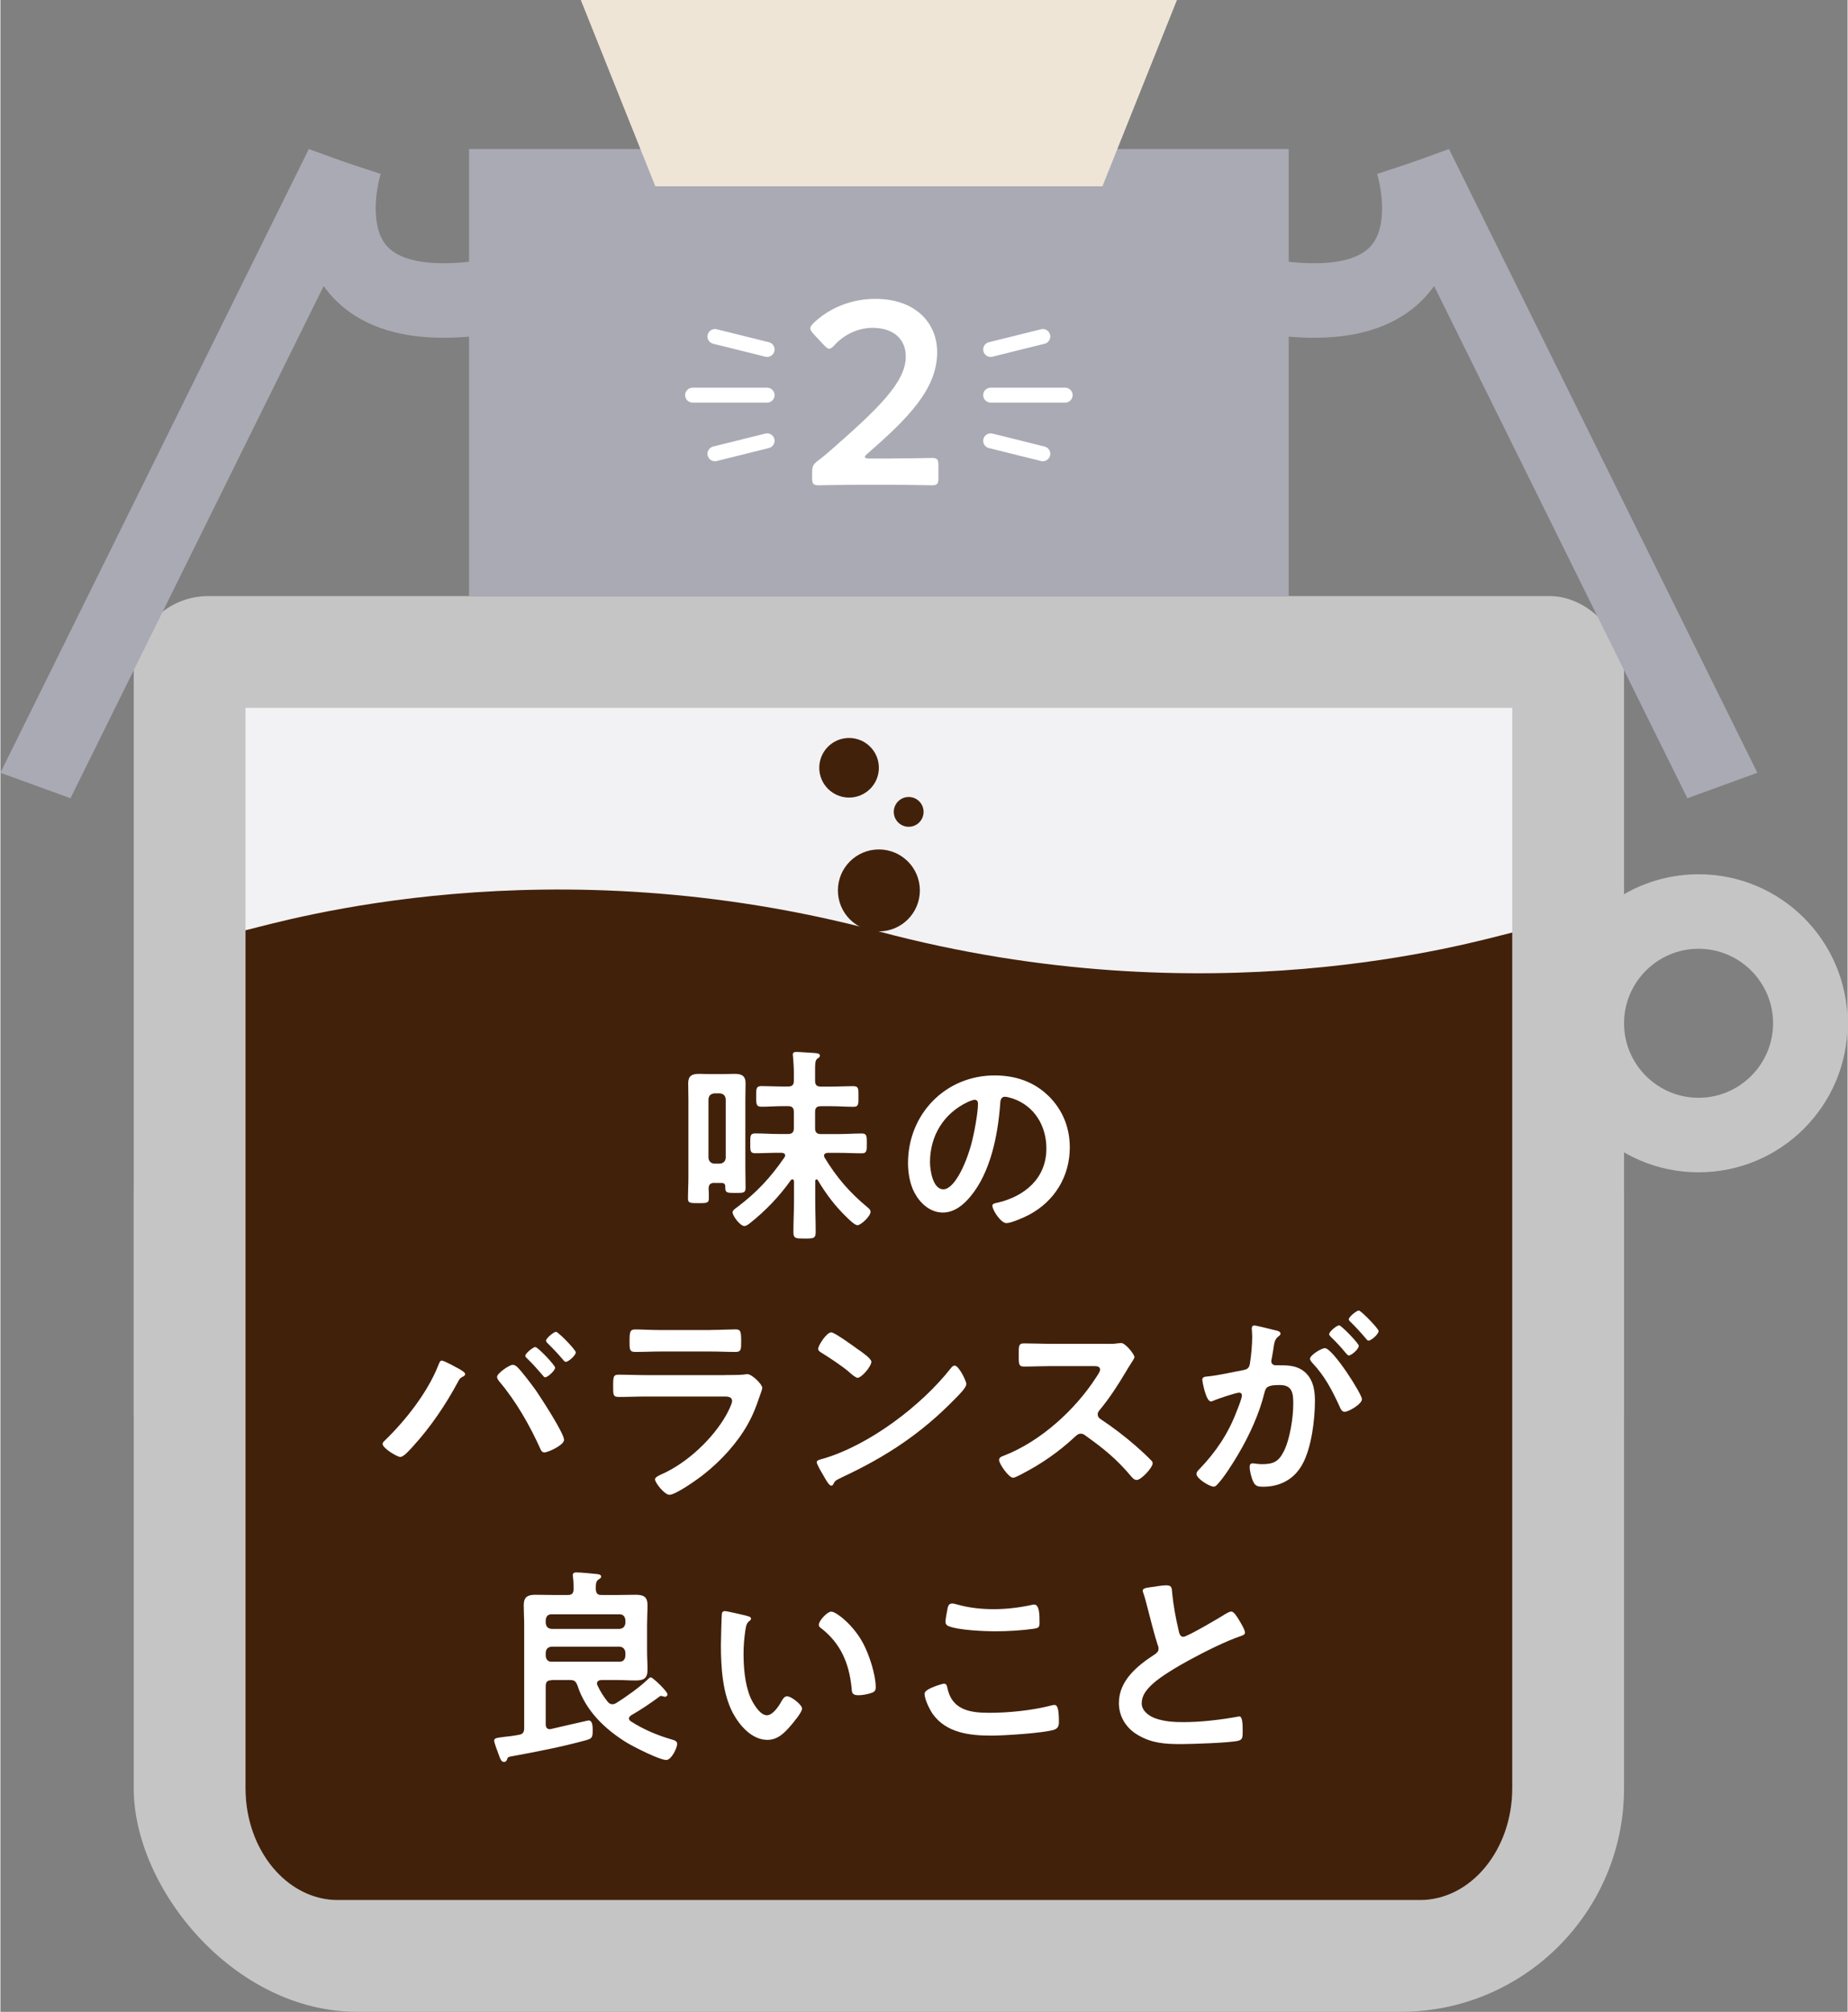
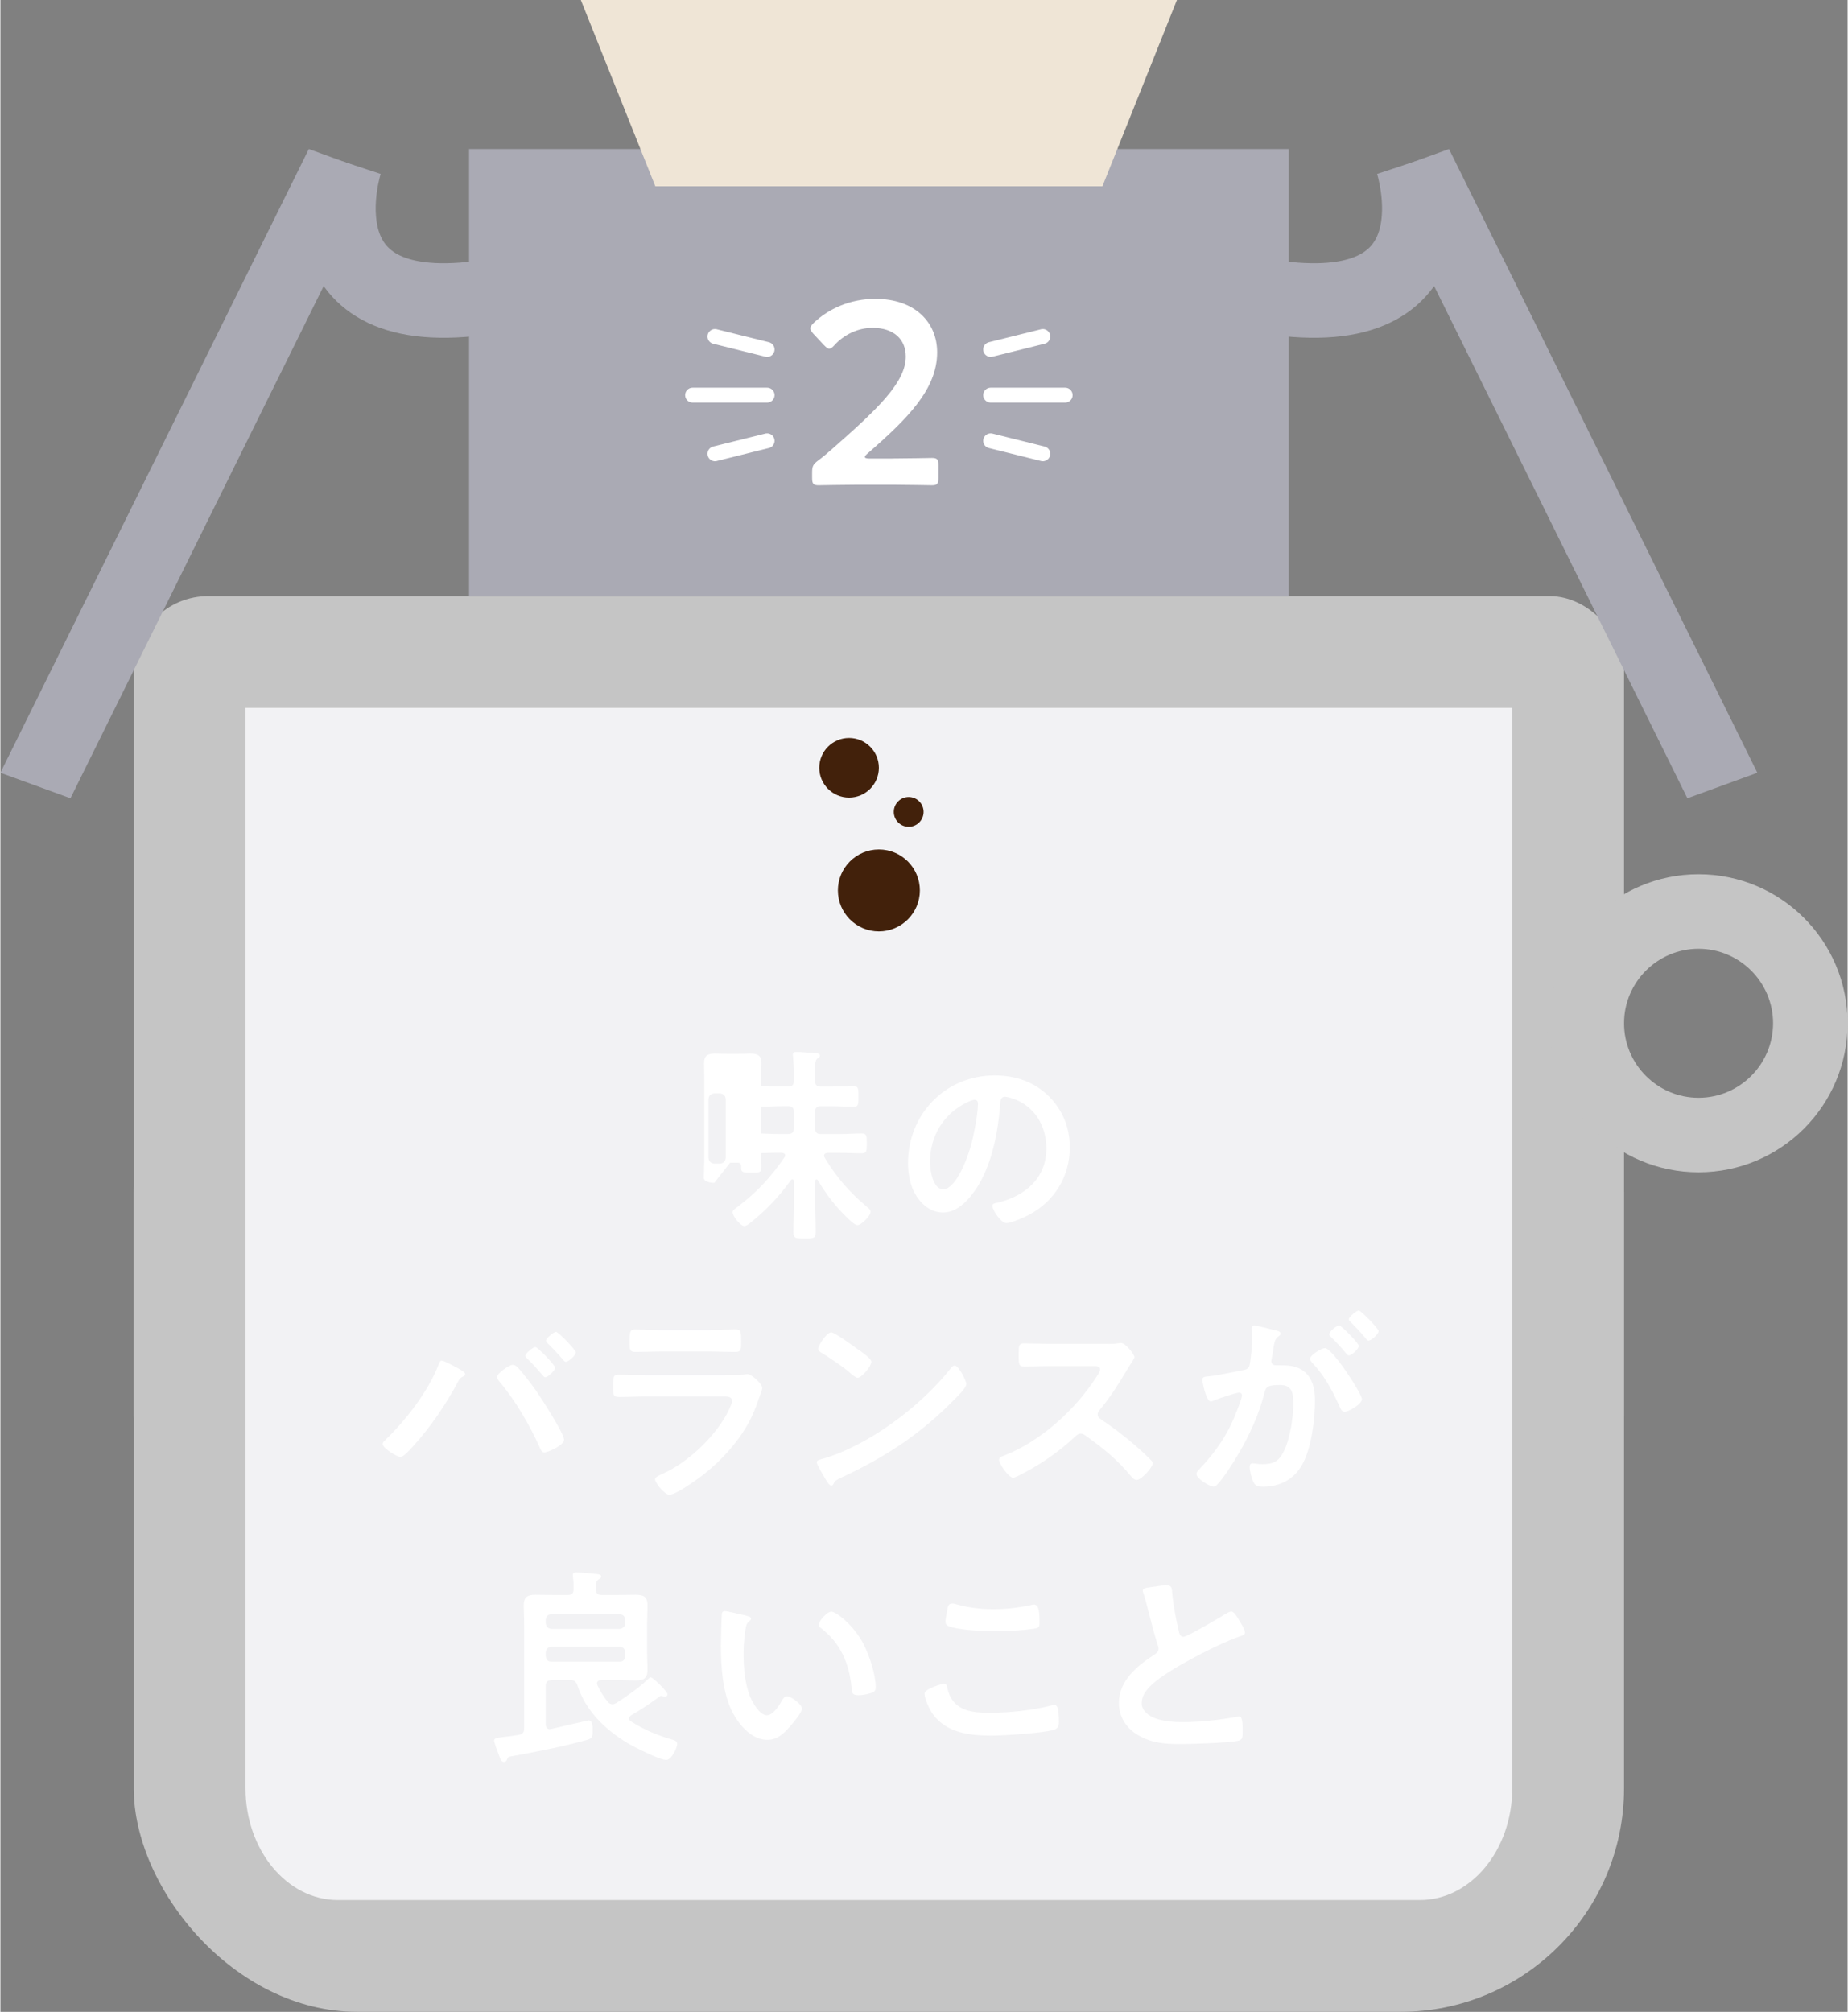
<svg xmlns="http://www.w3.org/2000/svg" width="248" height="270" viewBox="0 0 247.89 270">
  <rect x="0" y="0" width="247.89" height="270" fill="#808080" stroke="none" />
  <defs>
    <style>.cls-1{fill:#fff;}.cls-2{fill:#c5c5c5;}.cls-3{fill:#efe5d6;}.cls-4{fill:#42210b;}.cls-5{stroke:#fff;stroke-linecap:round;stroke-linejoin:round;stroke-width:2px;}.cls-5,.cls-6{fill:none;}.cls-7{fill:#f2f2f4;}.cls-6{stroke:#aaaab4;stroke-miterlimit:10;stroke-width:10px;}.cls-8{fill:#aaaab4;}</style>
  </defs>
  <g id="image">
    <g>
      <rect class="cls-2" x="17.89" y="80" width="200" height="120" rx="10" ry="10" />
      <rect class="cls-2" x="17.89" y="130" width="200" height="140" rx="30" ry="30" />
      <rect class="cls-8" x="62.89" y="20" width="110" height="60" />
      <polygon class="cls-3" points="147.89 25 87.89 25 77.89 0 157.89 0 147.89 25" />
      <polygon class="cls-8" points="41.39 20 0 103.71 9.4 107.13 50.78 23.42 41.39 20" />
      <polygon class="cls-8" points="194.4 20 235.78 103.71 226.39 107.13 185 23.42 194.4 20" />
      <path class="cls-2" d="m227.89,127.33c5.51,0,10,4.49,10,10s-4.49,10-10,10-10-4.49-10-10,4.49-10,10-10m0-10c-11.05,0-20,8.95-20,20s8.95,20,20,20,20-8.95,20-20-8.95-20-20-20h0Z" />
      <path class="cls-7" d="m45.28,255c-6.83,0-12.39-6.73-12.39-15V95h170v145c0,8.27-5.56,15-12.39,15H45.28Z" />
-       <path class="cls-4" d="m45.28,255h145.22c6.83,0,12.39-6.73,12.39-15v-114.85c-5.62,1.38-40.68,11.68-85.03-.15-44.38-11.84-79.4-1.51-84.97-.15v115.15c0,8.27,5.56,15,12.39,15Z" />
      <g>
-         <path class="cls-1" d="m95.8,158.75c-.5,0-.73.2-.76.73.03.45.03.87.03,1.32,0,.67-.25.67-1.4.67s-1.4,0-1.4-.67c0-.92.06-1.85.06-2.77v-10.47c0-.73-.03-1.46-.03-2.18,0-.98.5-1.26,1.43-1.26.5,0,1.01.03,1.54.03h1.76c.5,0,1.01-.03,1.51-.03.92,0,1.46.25,1.46,1.26,0,.73-.03,1.46-.03,2.18v9.07c0,.92.03,1.88.03,2.8,0,.67-.31.67-1.32.67-1.12,0-1.4,0-1.4-.67v-.17c0-.36-.17-.5-.5-.5h-.98Zm1.54-11.23c-.06-.5-.31-.73-.78-.78h-.76c-.48.06-.73.28-.78.78v7.87c.06.48.31.73.78.78h.76c.48-.06.73-.31.78-.78v-7.87Zm12.18,10.75c-.11,0-.17.14-.17.25v2.55c0,1.43.06,2.86.06,4.28,0,.87-.31.87-1.48.87s-1.51,0-1.51-.84c0-1.43.08-2.88.08-4.31v-2.52c-.03-.14-.06-.28-.22-.28-.08,0-.14.06-.2.11-1.54,2.18-3.42,4.14-5.52,5.8-.2.14-.45.36-.73.36-.53,0-1.57-1.32-1.57-1.85,0-.28.39-.5.64-.7,2.6-1.96,4.45-3.95,6.3-6.64.06-.08.11-.17.11-.28,0-.28-.25-.34-.48-.36h-.42c-1.04,0-2.07.06-3.11.06-.7,0-.67-.34-.67-1.32s-.03-1.34.67-1.34c1.04,0,2.07.08,3.11.08h1.29c.56,0,.78-.25.78-.78v-2.18c0-.56-.25-.78-.78-.78h-.67c-.98,0-1.93.08-2.91.08-.73,0-.7-.42-.7-1.43,0-.9-.03-1.34.7-1.34.95,0,1.93.06,2.91.06h.67c.56,0,.78-.22.78-.78v-1.12c0-.7-.06-1.37-.11-2.07,0-.11-.03-.2-.03-.31,0-.34.25-.36.53-.36.5,0,1.82.11,2.38.14.25.03.73.03.73.36,0,.17-.14.25-.34.39-.28.2-.31.64-.31,1.43v1.57c0,.56.25.76.78.76h1.46c.95,0,1.93-.06,2.88-.06.76,0,.7.42.7,1.37s.06,1.4-.67,1.4c-.98,0-1.96-.08-2.91-.08h-1.46c-.56,0-.78.22-.78.78v2.18c0,.53.22.78.78.78h2.38c1.04,0,2.07-.08,3.11-.08.67,0,.67.36.67,1.34s0,1.32-.67,1.32c-1.04,0-2.07-.06-3.11-.06h-1.48c-.22.03-.48.08-.48.39,0,.08.03.17.08.25,1.6,2.66,3.36,4.68,5.74,6.66.2.17.42.34.42.62,0,.59-1.29,1.79-1.76,1.79-.36,0-1.15-.78-1.43-1.06-1.62-1.57-2.72-3.05-3.89-4.98-.03-.06-.08-.11-.2-.11Z" />
+         <path class="cls-1" d="m95.8,158.75s-1.4,0-1.4-.67c0-.92.06-1.85.06-2.77v-10.47c0-.73-.03-1.46-.03-2.18,0-.98.5-1.26,1.43-1.26.5,0,1.01.03,1.54.03h1.76c.5,0,1.01-.03,1.51-.03.92,0,1.46.25,1.46,1.26,0,.73-.03,1.46-.03,2.18v9.07c0,.92.03,1.88.03,2.8,0,.67-.31.67-1.32.67-1.12,0-1.4,0-1.4-.67v-.17c0-.36-.17-.5-.5-.5h-.98Zm1.54-11.23c-.06-.5-.31-.73-.78-.78h-.76c-.48.06-.73.28-.78.78v7.87c.06.48.31.73.78.78h.76c.48-.06.73-.31.78-.78v-7.87Zm12.18,10.75c-.11,0-.17.14-.17.25v2.55c0,1.43.06,2.86.06,4.28,0,.87-.31.87-1.48.87s-1.51,0-1.51-.84c0-1.43.08-2.88.08-4.31v-2.52c-.03-.14-.06-.28-.22-.28-.08,0-.14.06-.2.11-1.54,2.18-3.42,4.14-5.52,5.8-.2.14-.45.36-.73.36-.53,0-1.57-1.32-1.57-1.85,0-.28.39-.5.64-.7,2.6-1.96,4.45-3.95,6.3-6.64.06-.08.11-.17.11-.28,0-.28-.25-.34-.48-.36h-.42c-1.04,0-2.07.06-3.11.06-.7,0-.67-.34-.67-1.32s-.03-1.34.67-1.34c1.04,0,2.07.08,3.11.08h1.29c.56,0,.78-.25.78-.78v-2.18c0-.56-.25-.78-.78-.78h-.67c-.98,0-1.93.08-2.91.08-.73,0-.7-.42-.7-1.43,0-.9-.03-1.34.7-1.34.95,0,1.93.06,2.91.06h.67c.56,0,.78-.22.78-.78v-1.12c0-.7-.06-1.37-.11-2.07,0-.11-.03-.2-.03-.31,0-.34.25-.36.53-.36.5,0,1.82.11,2.38.14.25.03.73.03.73.36,0,.17-.14.25-.34.39-.28.2-.31.64-.31,1.43v1.57c0,.56.25.76.78.76h1.46c.95,0,1.93-.06,2.88-.06.76,0,.7.42.7,1.37s.06,1.4-.67,1.4c-.98,0-1.96-.08-2.91-.08h-1.46c-.56,0-.78.22-.78.78v2.18c0,.53.22.78.78.78h2.38c1.04,0,2.07-.08,3.11-.08.67,0,.67.36.67,1.34s0,1.32-.67,1.32c-1.04,0-2.07-.06-3.11-.06h-1.48c-.22.03-.48.08-.48.39,0,.08.03.17.08.25,1.6,2.66,3.36,4.68,5.74,6.66.2.17.42.34.42.62,0,.59-1.29,1.79-1.76,1.79-.36,0-1.15-.78-1.43-1.06-1.62-1.57-2.72-3.05-3.89-4.98-.03-.06-.08-.11-.2-.11Z" />
        <path class="cls-1" d="m140.68,147.1c1.88,1.88,2.83,4.23,2.83,6.89,0,3.89-2.04,7.22-5.46,9.04-.64.34-2.38,1.12-3.05,1.12-.73,0-1.88-1.74-1.88-2.35,0-.28.42-.34.7-.39,3.67-.87,6.55-3.28,6.55-7.28,0-3-1.57-5.68-4.48-6.69-.25-.08-.81-.25-1.06-.25-.64,0-.64.62-.67,1.09-.31,4.09-1.29,9.07-3.98,12.29-.92,1.12-2.16,2.16-3.7,2.16-1.71,0-3.05-1.23-3.81-2.66-.62-1.15-.87-2.66-.87-3.98,0-6.55,5.01-11.76,11.62-11.76,2.74,0,5.26.81,7.25,2.77Zm-10.89.81c-3.19,1.51-5.04,4.51-5.04,8.06,0,1.04.36,3.64,1.79,3.64s2.97-3.19,3.75-6.05c.36-1.34.9-4.12.9-5.46,0-.28-.14-.5-.45-.5-.22,0-.73.2-.95.31Z" />
        <path class="cls-1" d="m61.67,183.78c.25.17.7.39.7.64,0,.2-.25.31-.42.39-.28.17-.36.28-.5.56-1.68,3.14-3.7,6.13-6.1,8.76-.34.36-1.2,1.4-1.68,1.4-.45,0-2.38-1.18-2.38-1.74,0-.17.11-.28.22-.39,2.83-2.72,5.82-6.52,7.25-10.16.17-.39.22-.64.48-.64.31,0,2.07.98,2.44,1.18Zm7.67-.34c.64.62,1.96,2.38,2.52,3.16.67.98,3.78,5.74,3.78,6.64,0,.7-2.13,1.68-2.63,1.68-.34,0-.45-.25-.56-.5-1.4-3.11-3.3-6.44-5.52-9.04-.11-.17-.28-.36-.28-.59,0-.5,1.68-1.62,2.07-1.62.25,0,.45.11.62.28Zm5.1.11c0,.39-.98,1.29-1.34,1.29-.14,0-.25-.17-.34-.28-.67-.78-1.34-1.54-2.07-2.24-.08-.08-.25-.22-.25-.36,0-.34,1.06-1.18,1.34-1.18.34,0,2.66,2.44,2.66,2.77Zm2.77-2.04c0,.39-.98,1.26-1.34,1.26-.14,0-.28-.17-.36-.28-.67-.78-1.32-1.48-2.07-2.21-.08-.08-.22-.22-.22-.36,0-.31,1.04-1.18,1.34-1.18s2.66,2.41,2.66,2.77Z" />
        <path class="cls-1" d="m97.23,184.54c.64,0,1.93,0,2.52-.06.14-.03.36-.06.5-.06.59,0,1.99,1.34,1.99,1.85,0,.2-.22.73-.36,1.15-.45,1.34-.9,2.52-1.62,3.78-1.4,2.49-3.56,4.84-5.8,6.61-.78.64-3.81,2.8-4.68,2.8-.64,0-1.93-1.6-1.93-2.07,0-.34.7-.59.98-.73,3.36-1.51,6.8-4.73,8.6-7.95.2-.36.76-1.46.76-1.82,0-.67-.76-.62-1.2-.62h-10.42c-1.18,0-2.35.06-3.56.06-.78,0-.78-.28-.78-1.37,0-1.43.03-1.62.81-1.62,1.18,0,2.38.06,3.58.06h10.61Zm-1.88-6.05c1.15,0,2.58-.08,3.3-.08s.76.31.76,1.71c0,.95,0,1.32-.76,1.32-1.12,0-2.21-.06-3.3-.06h-6.86c-1.09,0-2.18.06-3.28.06-.78,0-.78-.34-.78-1.37,0-1.32.06-1.65.76-1.65.78,0,2.21.08,3.3.08h6.86Z" />
        <path class="cls-1" d="m129.62,185.77c0,.48-1.12,1.57-1.48,1.93-4.54,4.68-9.3,7.81-15.2,10.56-.92.45-.95.48-1.18.95-.06.11-.14.17-.28.17-.31,0-.9-1.12-1.09-1.46-.17-.28-.84-1.4-.84-1.68,0-.31.5-.36.87-.48,6.19-1.82,13.19-7.11,17.16-12.18.11-.14.28-.31.48-.31.56,0,1.57,2.07,1.57,2.49Zm-14.45-4.62c.36.25,1.71,1.18,1.71,1.6,0,.64-1.32,2.16-1.85,2.16-.22,0-.76-.42-1.12-.76-.78-.7-2.72-1.99-3.72-2.6-.22-.14-.45-.28-.45-.53,0-.42,1.12-2.21,1.76-2.21.45,0,3.14,1.96,3.67,2.35Z" />
        <path class="cls-1" d="m148.58,180.36c.45,0,.92,0,1.2-.06.17,0,.45-.06.62-.06.59,0,1.79,1.54,1.79,1.9,0,.14-.31.59-.62,1.09-.17.25-.34.53-.45.73-1.12,1.88-2.24,3.64-3.64,5.32-.14.17-.22.31-.22.53,0,.34.17.5.42.67,1.54,1.01,3.33,2.38,4.73,3.61.67.59,1.37,1.23,2.02,1.9.11.11.2.22.2.39,0,.59-1.54,2.24-2.13,2.24-.31,0-.5-.2-.7-.42-2.02-2.41-3.7-3.75-6.19-5.54-.22-.17-.39-.25-.64-.25-.36,0-.62.28-.84.48-2.07,1.93-4.48,3.61-7,4.9-.25.14-.98.53-1.23.53-.59,0-1.88-1.88-1.88-2.38,0-.34.34-.48.59-.56,4.96-1.9,9.66-6.19,12.49-10.61.14-.22.48-.7.48-.95,0-.42-.39-.48-.81-.48h-5.8c-1.2,0-2.41.06-3.61.06-.76,0-.7-.42-.7-1.71,0-.98-.03-1.4.67-1.4,1.2,0,2.41.06,3.64.06h7.62Z" />
        <path class="cls-1" d="m171.06,178.52c.22.06.73.14.73.45,0,.17-.11.25-.25.36-.53.39-.59.84-.73,1.85-.06.31-.11.7-.2,1.15-.03.11-.06.22-.06.34,0,.39.28.56.62.56h.34c1.12,0,2.18,0,3.16.62,1.4.92,1.74,2.52,1.74,4.09,0,2.55-.45,6.33-1.68,8.57-1.12,2.04-3.02,3.02-5.29,3.02-.62,0-1.01-.06-1.29-.64-.25-.48-.5-1.48-.5-2.02,0-.25.08-.48.39-.48.28,0,.7.11,1.26.11,1.54,0,2.24-.34,2.94-1.74.81-1.6,1.26-4.51,1.26-6.33,0-1.37-.08-2.55-1.79-2.55-1.57,0-1.88.22-2.07,1.01-.7,2.86-2.07,5.85-3.58,8.37-.62,1.06-1.93,3.14-2.77,3.98-.11.14-.28.28-.48.28-.5,0-2.3-1.06-2.3-1.71,0-.25.22-.48.39-.64,2.21-2.3,3.89-4.79,5.01-7.78.2-.5.7-1.71.7-2.13,0-.25-.2-.36-.36-.36-.42,0-2.72.78-3.22.98-.17.06-.39.2-.59.2-.67,0-1.15-2.74-1.15-2.91,0-.42.48-.42.81-.45,1.57-.17,3.14-.56,4.68-.84.56-.11.81-.28.9-.87.17-.98.31-2.6.31-3.61,0-.45-.06-1.04-.06-1.09,0-.22.08-.42.34-.42.28,0,2.38.53,2.8.64Zm11.65,9.27c0,.64-1.76,1.68-2.32,1.68-.36,0-.53-.36-.64-.64-1.06-2.3-1.99-4.12-3.75-5.99-.11-.14-.25-.31-.25-.48,0-.5,1.54-1.43,1.99-1.43,1.06,0,4.98,6.16,4.98,6.86Zm-.42-7.17c0,.45-.98,1.29-1.34,1.29-.14,0-.28-.2-.39-.31-.62-.76-1.29-1.48-1.99-2.16-.11-.11-.25-.25-.25-.39,0-.34,1.01-1.18,1.34-1.18.28,0,2.63,2.41,2.63,2.74Zm2.66-1.99c0,.45-1.01,1.29-1.34,1.29-.17,0-.25-.14-.39-.31-.64-.76-1.29-1.46-1.99-2.16-.11-.08-.28-.25-.28-.39,0-.34,1.06-1.18,1.34-1.18.31,0,2.66,2.44,2.66,2.74Z" />
        <path class="cls-1" d="m73.96,225.5c-.56,0-.78.22-.78.78v5.15c0,.34.14.64.56.64.06,0,.11-.03.17-.03.56-.14,4.98-1.15,5.01-1.15.62,0,.56,1.01.56,1.51,0,.87-.22.95-.9,1.15-3.16.87-6.58,1.54-9.83,2.13-.67.11-.64.14-.78.5-.08.17-.17.28-.39.28-.39,0-.5-.42-.76-1.12-.11-.25-.56-1.51-.56-1.71,0-.36.25-.39,1.34-.53.5-.06,1.12-.11,1.99-.28.53-.08.7-.36.7-.9v-13.89c0-.87-.06-1.74-.06-2.6,0-1.12.53-1.4,1.57-1.4.84,0,1.68.03,2.49.03h1.85c.56,0,.76-.22.78-.76,0-.53,0-1.09-.08-1.6,0-.08-.03-.2-.03-.28,0-.36.25-.39.53-.39.62,0,1.88.14,2.52.2.25.03.76.03.76.36,0,.2-.17.25-.36.39-.36.25-.36.62-.36,1.32.06.56.22.76.78.76h2.07c.84,0,1.65-.03,2.49-.03,1.06,0,1.6.25,1.6,1.4,0,.87-.06,1.74-.06,2.6v3.47c0,.9.06,1.76.06,2.63,0,1.12-.53,1.4-1.57,1.4-.84,0-1.68-.06-2.52-.06h-2.1c-.31.03-.59.11-.59.48,0,.08.03.17.06.22.36.81.84,1.54,1.37,2.21.17.2.36.34.62.34.22,0,.34-.06.5-.14,1.23-.76,3.11-2.1,4.14-3.08.11-.11.36-.39.53-.39.28,0,2.24,1.9,2.24,2.27,0,.22-.17.34-.36.34-.06,0-.17-.03-.22-.06-.06,0-.25-.06-.28-.06-.11,0-.2.06-.28.14-1.12.84-2.55,1.79-3.78,2.49-.11.11-.25.22-.25.39,0,.2.11.28.25.39,1.68,1.09,3.56,1.88,5.49,2.44.39.11.73.22.73.59,0,.56-.78,2.16-1.46,2.16-.92,0-4.31-1.74-5.21-2.27-3-1.82-5.63-4.34-6.72-7.76-.22-.53-.42-.7-.98-.7h-2.49Zm9.13-6.89c.48-.06.73-.31.78-.78v-.42c-.06-.48-.31-.76-.78-.76h-9.13c-.5,0-.73.28-.78.76v.42c.06.48.28.73.78.78h9.13Zm-9.13,2.38c-.5.06-.73.31-.78.78v.48c.06.48.28.76.78.76h9.13c.48,0,.73-.28.78-.76v-.48c-.06-.48-.31-.73-.78-.78h-9.13Z" />
        <path class="cls-1" d="m100.11,216.85c.22.06.62.11.62.39,0,.17-.11.22-.28.36-.39.31-.42.87-.5,1.34-.14.98-.22,1.96-.22,2.97,0,1.88.17,4.09.9,5.85.34.78,1.26,2.44,2.24,2.44.78,0,1.6-1.23,1.93-1.85.17-.28.39-.7.76-.7.59,0,2.02,1.15,2.02,1.65,0,.53-1.26,1.99-1.65,2.44-.81.92-1.68,1.76-3,1.76-2.07,0-3.7-1.88-4.62-3.58-1.4-2.63-1.62-6.16-1.62-9.13,0-.45.08-4,.14-4.26.03-.22.2-.31.39-.31.36,0,2.44.53,2.91.62Zm11.4-.56c.62,0,2.97,1.76,4.31,4.34.78,1.48,1.65,4.14,1.65,5.82,0,.53-.28.67-.76.81-.45.14-1.09.25-1.57.25-.9,0-.87-.39-.92-1.06-.34-3.28-1.48-5.94-4.14-7.98-.17-.11-.25-.22-.25-.42,0-.53,1.12-1.76,1.68-1.76Z" />
        <path class="cls-1" d="m126.57,225.95c.36,0,.45.25.5.53.59,2.97,2.97,3.39,5.6,3.39s5.74-.31,8.34-.98c.11-.03.31-.08.42-.08.42,0,.62.48.62,2.3,0,.53-.14.87-.67,1.04-1.48.45-6.72.78-8.4.78-2.91,0-6.05-.36-7.87-2.91-.42-.62-1.09-1.96-1.09-2.72,0-.7,2.52-1.34,2.55-1.34Zm.48-9.77c.08-.48.14-.98.67-.98.22,0,.59.11.81.17,1.54.42,3.14.59,4.76.59,1.71,0,3.39-.2,5.07-.56.08-.03.25-.06.36-.06.7,0,.73,1.26.73,2.41,0,.67-.14.73-.78.84-1.54.22-3.5.34-5.07.34s-5.01-.14-6.38-.7c-.25-.11-.39-.28-.39-.59,0-.34.14-1.06.22-1.46Z" />
        <path class="cls-1" d="m155.13,212.9c.42-.06.9-.14,1.34-.14.78,0,.73.42.78,1.06.17,1.68.48,3.36.87,5.01.08.36.17.84.64.84.5,0,4.98-2.63,5.71-3.11.22-.11.48-.28.73-.28.36,0,.84.84,1.01,1.12.22.36.81,1.32.81,1.71,0,.28-.31.36-.53.45-2.02.67-5.01,2.18-6.92,3.22-1.48.81-3.86,2.18-5.04,3.3-.73.7-1.37,1.46-1.37,2.52,0,1.01.98,1.71,1.85,2.02,1.18.42,2.49.5,3.72.5,2.35,0,5.04-.31,7.31-.73.08-.03.17-.03.25-.03.39,0,.42,1.15.42,1.74v.34c0,.73-.03,1.04-.59,1.18-1.06.28-6.36.45-7.7.45-2.07,0-3.89-.11-5.74-1.2-1.57-.9-2.58-2.46-2.58-4.31,0-3.05,2.52-5.04,4.84-6.55.28-.2.48-.39.48-.73,0-.22-.03-.34-.11-.5-.34-1.01-1.12-3.98-1.4-5.12-.17-.64-.31-1.26-.53-1.85-.03-.11-.08-.22-.08-.34,0-.42.92-.42,1.82-.56Z" />
      </g>
      <path class="cls-1" d="m119.68,61.53c1.79,0,5.08-.07,5.32-.07.74,0,.88.21.88,1.01v1.65c0,.8-.14,1.01-.88,1.01-.25,0-3.54-.07-5.32-.07h-4.55c-1.79,0-5.08.07-5.32.07-.73,0-.88-.21-.88-1.01v-.63c0-.91.1-1.15.84-1.71.63-.46,1.19-.95,1.79-1.47,6.3-5.53,9.94-9.03,9.94-12.46,0-2.28-1.58-3.85-4.45-3.85-2.1,0-3.92,1.01-5.11,2.31-.31.35-.52.49-.73.49-.17,0-.39-.17-.7-.49l-1.4-1.5c-.28-.32-.42-.53-.42-.74,0-.24.18-.46.49-.77,2-1.89,4.9-3.19,8.23-3.19,5.32,0,8.3,3.15,8.3,7.18,0,4.94-3.96,8.89-9.31,13.55-.28.24-.39.38-.39.49,0,.14.21.21.63.21h3.04Z" />
      <line class="cls-5" x1="102.89" y1="53.03" x2="92.89" y2="53.03" />
      <line class="cls-5" x1="102.89" y1="59.16" x2="95.89" y2="60.9" />
      <line class="cls-5" x1="102.89" y1="46.9" x2="95.89" y2="45.16" />
      <line class="cls-5" x1="132.89" y1="53.03" x2="142.89" y2="53.03" />
      <line class="cls-5" x1="132.89" y1="59.16" x2="139.89" y2="60.9" />
      <line class="cls-5" x1="132.89" y1="46.9" x2="139.89" y2="45.16" />
      <circle class="cls-4" cx="117.89" cy="119.5" r="5.5" />
      <circle class="cls-4" cx="113.89" cy="103.04" r="4" />
      <circle class="cls-4" cx="121.89" cy="108.96" r="2" />
      <path class="cls-6" d="m46.28,21.78s-7.07,21.46,18.03,18.22" />
      <path class="cls-6" d="m189.5,21.78s7.07,21.46-18.03,18.22" />
    </g>
  </g>
</svg>